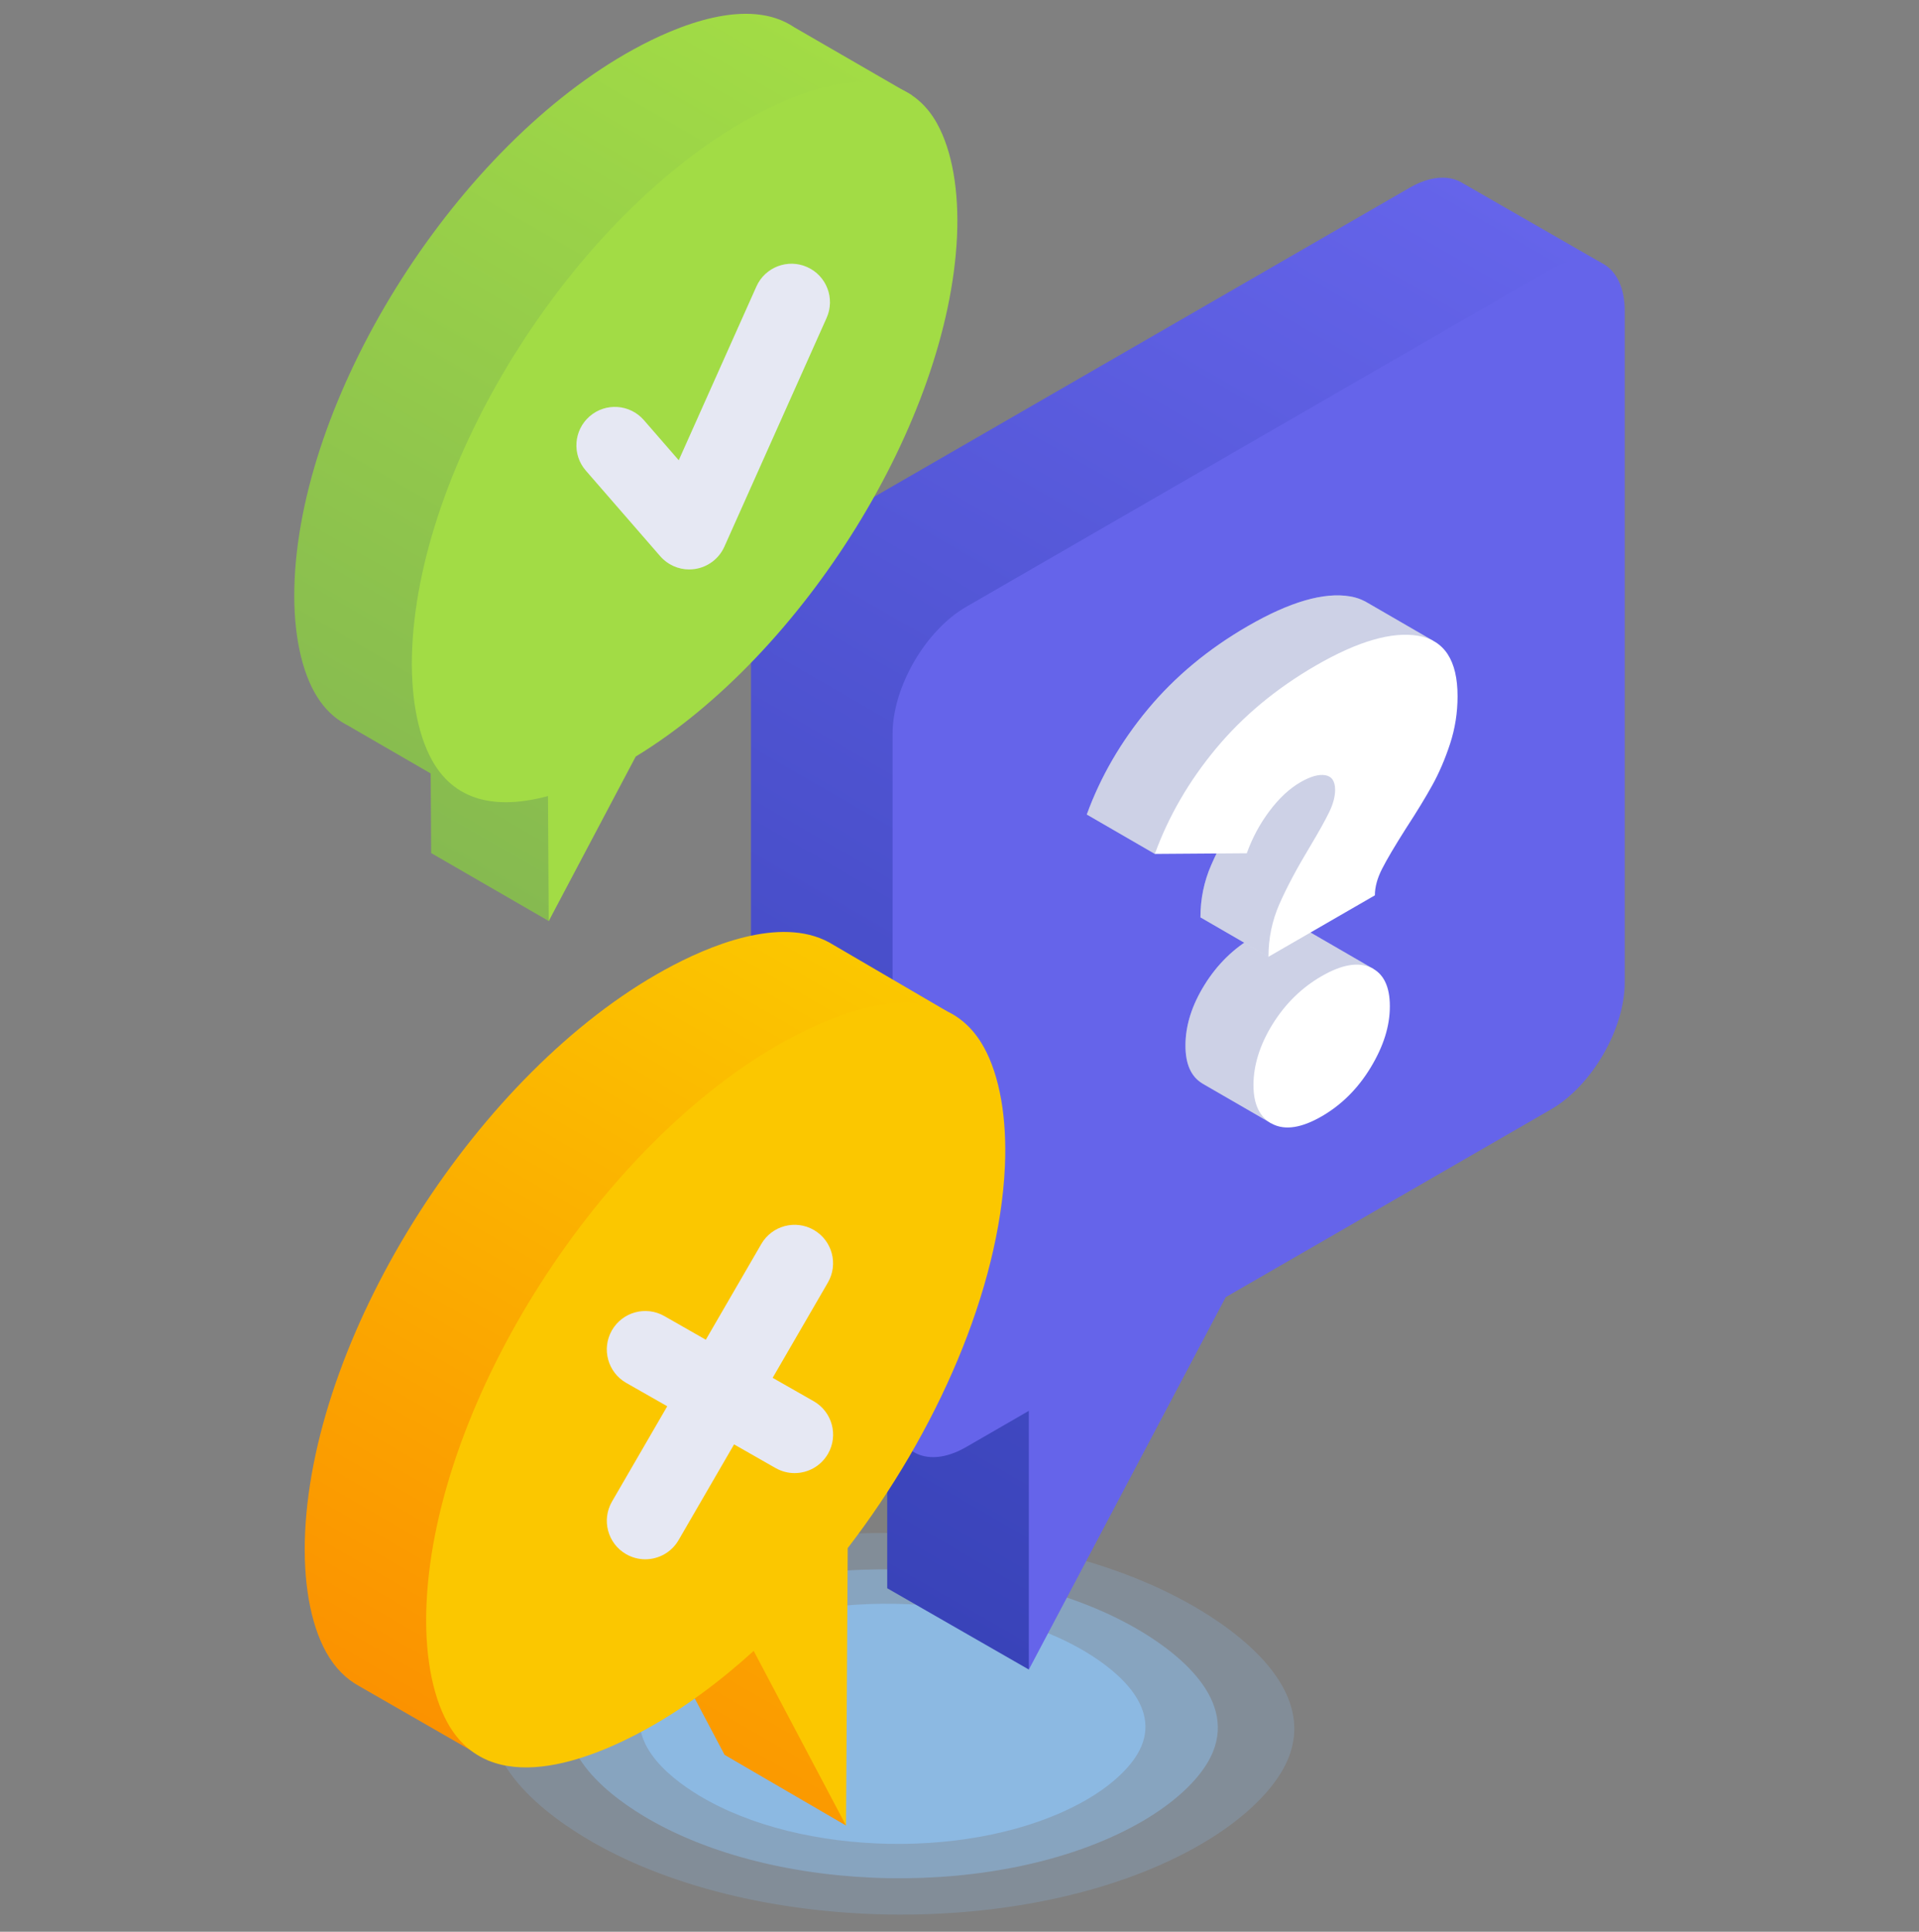
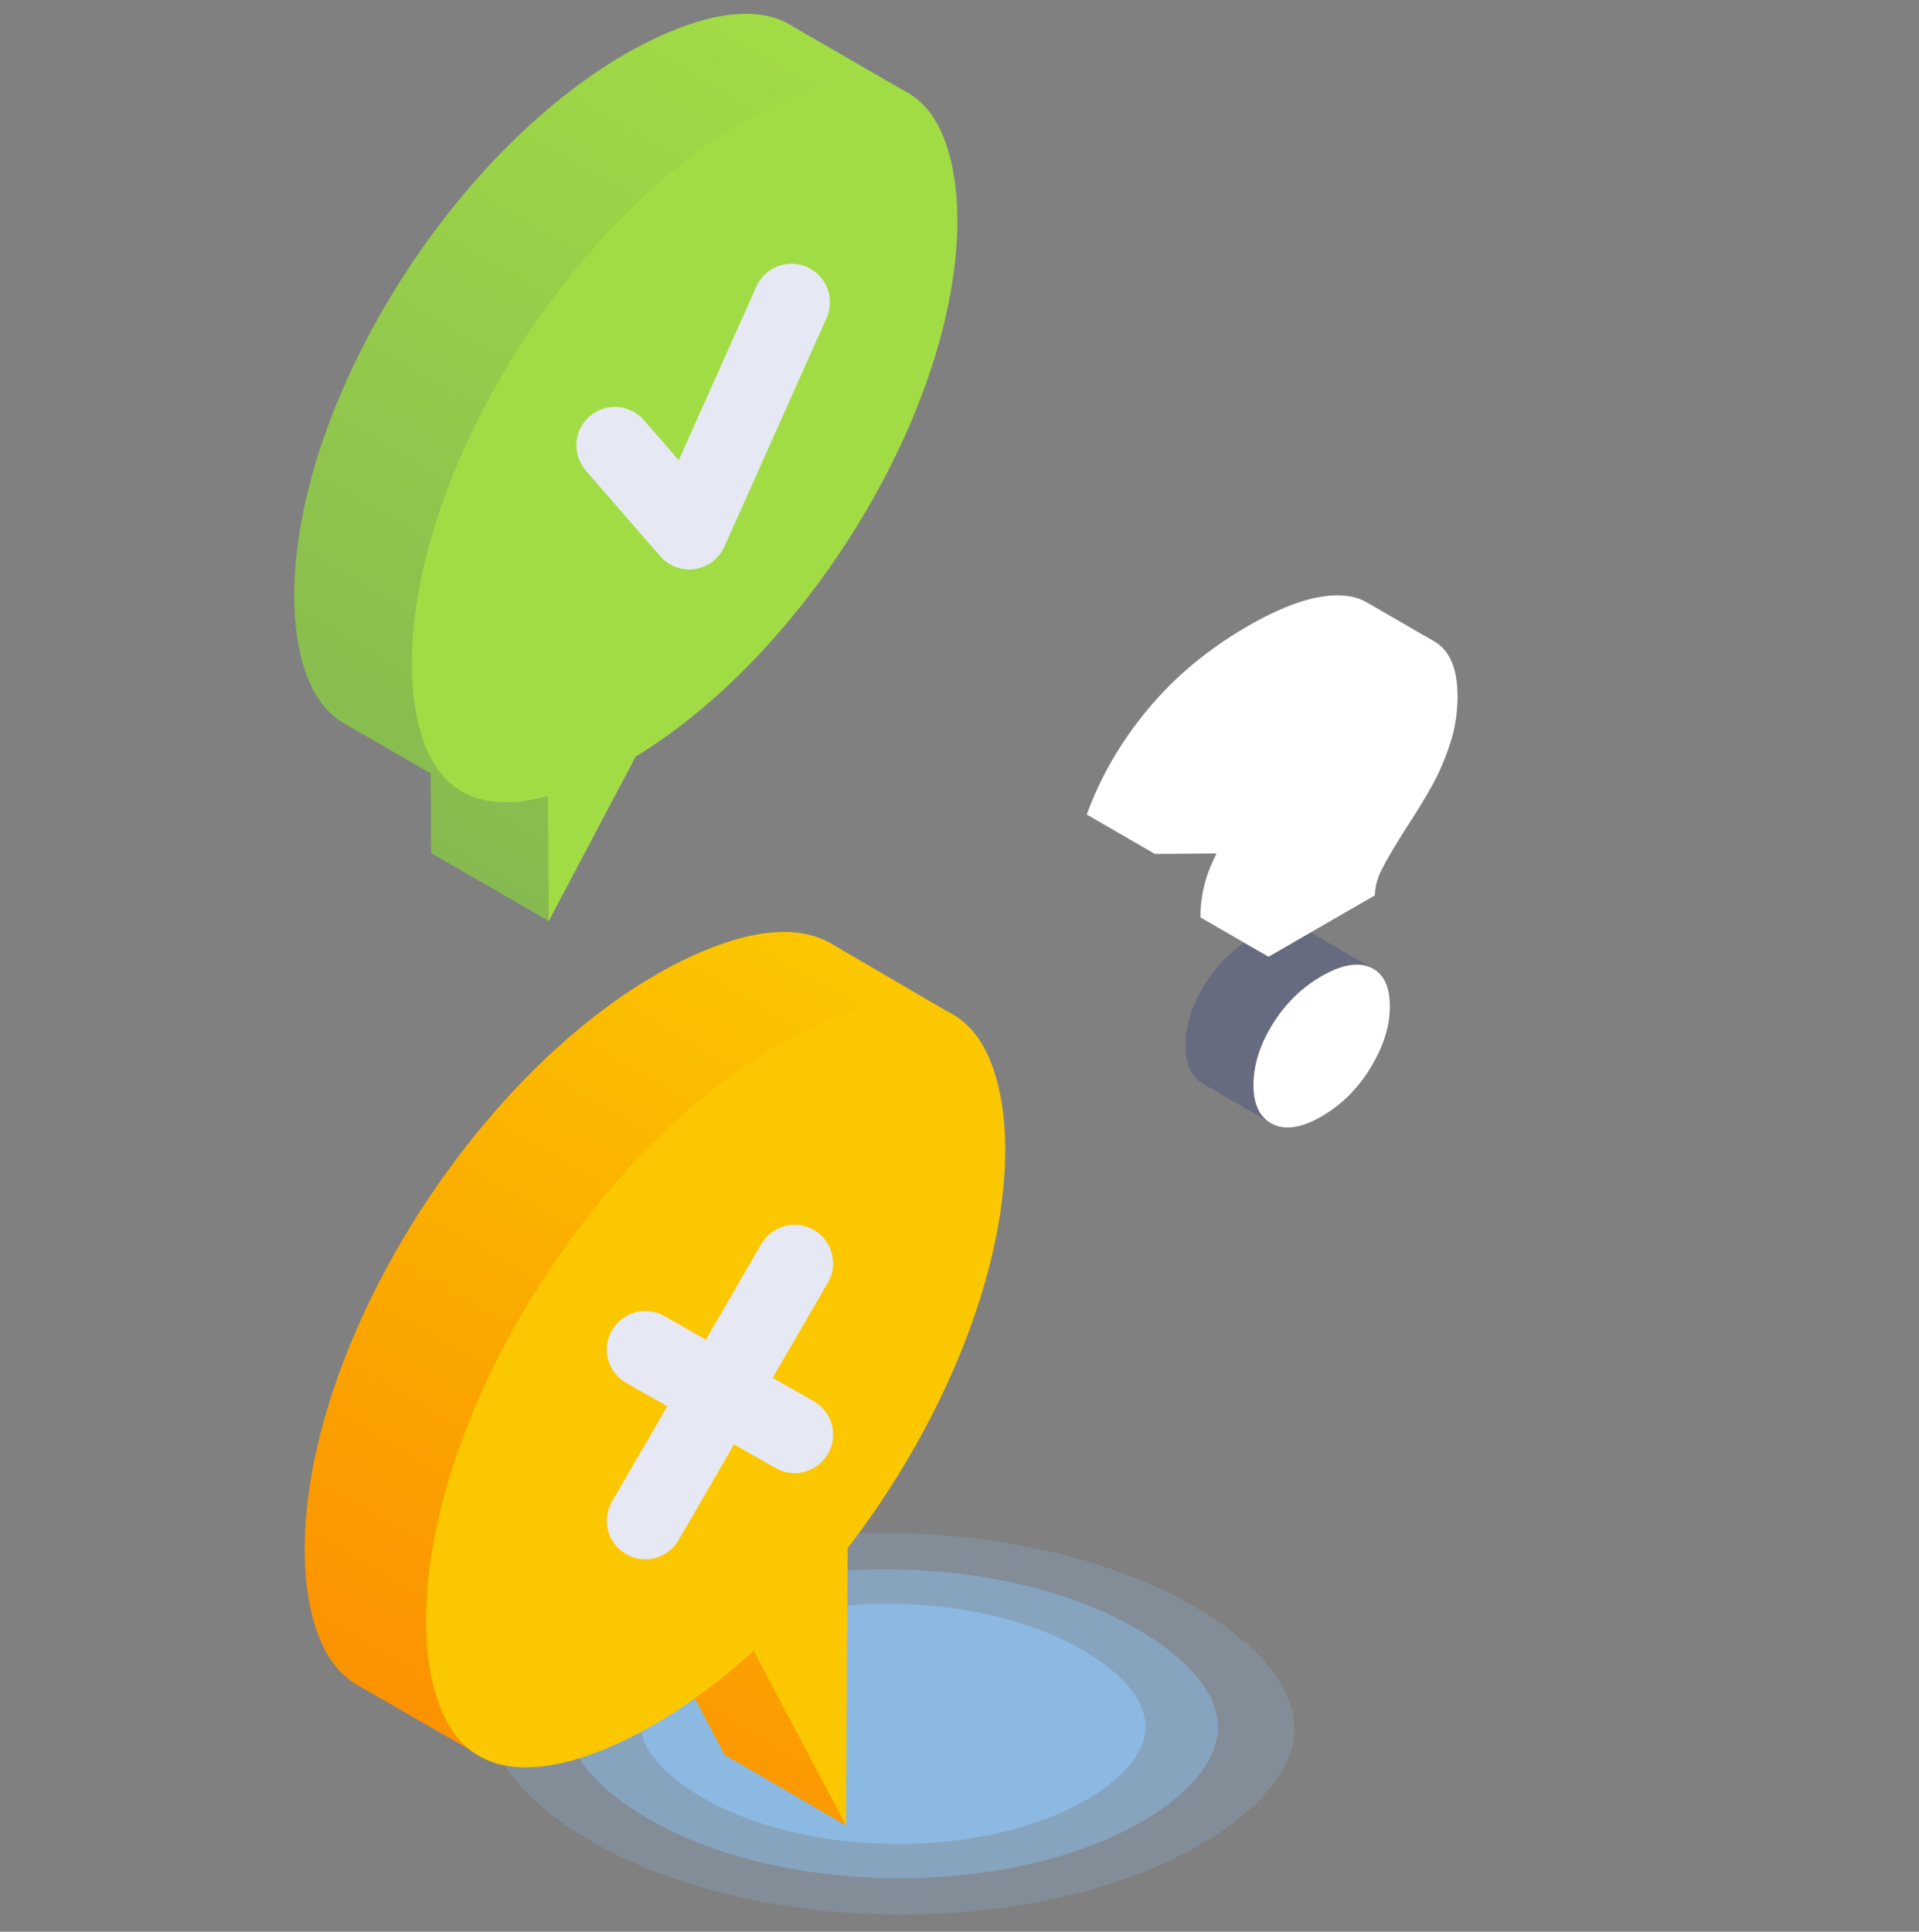
<svg xmlns="http://www.w3.org/2000/svg" width="150" height="151" viewBox="0 0 150 151" fill="none">
  <rect x="0" y="0" width="150" height="151" fill="#808080" stroke="none" />
  <g clip-path="url(#clip0_211_1994)">
    <path opacity="0.2" d="M39.379 130.956C40.633 128.869 43.043 126.767 46.167 125.037C59.266 117.778 81.101 118.164 93.85 125.877C97.659 128.182 103.545 132.891 100.156 138.529C98.9 140.618 96.487 142.724 93.361 144.454C80.261 151.712 58.43 151.331 45.691 143.622C41.877 141.314 35.986 136.6 39.379 130.954V130.956Z" fill="#90C7FA" />
    <path opacity="0.4" d="M45.16 131.675C46.176 129.986 48.127 128.284 50.657 126.883C61.264 121.007 78.945 121.318 89.267 127.562C92.352 129.43 97.118 133.241 94.373 137.807C93.357 139.499 91.402 141.202 88.87 142.605C78.264 148.482 60.587 148.174 50.27 141.932C47.183 140.064 42.412 136.245 45.16 131.673V131.675Z" fill="#90C7FA" />
    <path opacity="0.6" d="M50.638 132.361C51.427 131.048 52.945 129.725 54.911 128.635C63.157 124.067 76.903 124.309 84.928 129.163C87.326 130.615 91.03 133.578 88.897 137.128C88.108 138.442 86.588 139.768 84.62 140.858C76.374 145.426 62.632 145.186 54.611 140.333C52.211 138.88 48.503 135.912 50.64 132.359L50.638 132.361Z" fill="#90C7FA" />
-     <path d="M125.158 20.538C121.55 18.465 117.942 16.392 114.336 14.319C114.28 14.284 114.224 14.251 114.166 14.22C113.132 13.676 111.727 13.783 110.181 14.677L64.454 41.077C61.275 42.912 58.701 47.354 58.701 51.001V103.473C58.701 105.534 59.526 106.899 60.815 107.365C64.395 109.436 67.978 111.509 71.559 113.58C70.823 112.351 70.086 111.12 69.35 109.891V124.15C73.04 126.268 76.729 128.387 80.42 130.505C84.119 117.38 87.817 104.253 91.516 91.128L110.181 80.353C113.359 78.518 115.933 74.076 115.933 70.43V31.723C119.008 27.995 122.084 24.265 125.16 20.538H125.158Z" fill="url(#paint0_linear_211_1994)" />
-     <path d="M121.248 21.035L75.521 47.436C72.343 49.271 69.769 53.713 69.769 57.359V109.831C69.769 113.478 72.345 114.945 75.521 113.112L80.418 110.284V130.509L95.809 101.398L121.246 86.712C124.424 84.877 126.998 80.435 126.998 76.788V24.314C126.998 20.667 124.422 19.2 121.246 21.033L121.248 21.035Z" fill="#6564EA" />
-     <path d="M102.039 72.661C101.972 72.623 101.902 72.584 101.828 72.551C100.831 72.098 99.552 72.323 97.992 73.222C96.43 74.124 95.151 75.377 94.156 76.979C93.159 78.584 92.662 80.167 92.662 81.733C92.662 83.175 93.101 84.16 93.98 84.689C93.98 84.689 93.98 84.691 93.978 84.692C95.774 85.73 97.57 86.769 99.366 87.807C102.033 83.787 104.701 79.767 107.366 75.746C105.591 74.719 103.814 73.689 102.039 72.661Z" fill="white" />
    <path opacity="0.2" d="M102.039 72.661C101.972 72.623 101.902 72.584 101.828 72.551C100.831 72.098 99.552 72.323 97.992 73.222C96.43 74.124 95.151 75.377 94.156 76.979C93.159 78.584 92.662 80.167 92.662 81.733C92.662 83.175 93.101 84.16 93.98 84.689C93.98 84.689 93.98 84.691 93.978 84.692C95.774 85.73 97.57 86.769 99.366 87.807C102.033 83.787 104.701 79.767 107.366 75.746C105.591 74.719 103.814 73.689 102.039 72.661Z" fill="url(#paint1_linear_211_1994)" />
    <path d="M99.473 87.865C98.476 87.366 97.978 86.349 97.978 84.813C97.978 83.276 98.476 81.663 99.473 80.059C100.468 78.456 101.747 77.202 103.309 76.302C104.871 75.4 106.148 75.177 107.145 75.63C108.14 76.085 108.639 77.094 108.639 78.659C108.639 80.225 108.14 81.787 107.145 83.436C106.148 85.087 104.869 86.361 103.309 87.263C101.747 88.165 100.468 88.366 99.473 87.867V87.865Z" fill="white" />
    <path d="M106.894 47.12C106.878 47.11 106.863 47.103 106.847 47.093C106.789 47.06 106.731 47.025 106.673 46.992C106.673 46.992 106.671 46.992 106.669 46.994C106.336 46.82 105.963 46.692 105.543 46.621C103.497 46.267 100.832 47.039 97.547 48.934C94.45 50.722 91.847 52.886 89.733 55.425C87.62 57.967 86.025 60.713 84.949 63.669L90.268 66.748L97.123 63.02C97.117 63.032 97.112 63.042 97.104 63.051C96.055 64.793 95.246 66.311 94.681 67.604C94.115 68.897 93.833 70.265 93.833 71.709L99.152 74.788C103.431 66.549 107.713 58.309 111.992 50.07C110.293 49.087 108.593 48.103 106.894 47.118V47.12Z" fill="white" />
-     <path opacity="0.2" d="M106.894 47.12C106.878 47.11 106.863 47.103 106.847 47.093C106.789 47.06 106.731 47.025 106.673 46.992C106.673 46.992 106.671 46.992 106.669 46.994C106.336 46.82 105.963 46.692 105.543 46.621C103.497 46.267 100.832 47.039 97.547 48.934C94.45 50.722 91.847 52.886 89.733 55.425C87.62 57.967 86.025 60.713 84.949 63.669L90.268 66.748L97.123 63.02C97.117 63.032 97.112 63.042 97.104 63.051C96.055 64.793 95.246 66.311 94.681 67.604C94.115 68.897 93.833 70.265 93.833 71.709L99.152 74.788C103.431 66.549 107.713 58.309 111.992 50.07C110.293 49.087 108.593 48.103 106.894 47.118V47.12Z" fill="url(#paint2_linear_211_1994)" />
    <path d="M99.998 70.685C100.563 69.392 101.37 67.875 102.421 66.133C103.094 65.008 103.584 64.126 103.896 63.485C104.205 62.846 104.36 62.266 104.36 61.743C104.36 61.068 104.105 60.686 103.594 60.597C103.083 60.51 102.436 60.69 101.656 61.141C100.795 61.638 99.986 62.389 99.233 63.392C98.478 64.397 97.886 65.498 97.456 66.698L90.268 66.75C91.344 63.797 92.939 61.048 95.052 58.507C97.166 55.967 99.771 53.803 102.866 52.015C106.151 50.118 108.816 49.348 110.862 49.7C112.907 50.054 113.931 51.628 113.931 54.421C113.931 55.71 113.736 56.951 113.345 58.143C112.954 59.335 112.489 60.417 111.951 61.389C111.413 62.36 110.726 63.485 109.892 64.764C109.031 66.121 108.411 67.17 108.034 67.91C107.656 68.649 107.469 69.342 107.469 69.986L99.15 74.79C99.15 73.348 99.432 71.98 99.998 70.685Z" fill="white" />
    <path d="M68.93 87.383L74.019 79.046L65.166 73.873C65.044 73.795 64.92 73.724 64.794 73.656C60.966 71.593 55.403 73.915 51.979 75.795C37.459 83.763 24.578 103.916 23.848 119.805C23.674 123.594 24.256 126.906 25.486 129.134C26.18 130.392 27.069 131.249 28.079 131.803L38.246 137.646L44.436 127.506C46.14 126.324 47.806 124.988 49.42 123.521L56.638 137.172L66.13 142.698L60.823 122.921L56.713 124.76C56.733 121.669 56.75 118.579 56.77 115.488C63.339 106.943 68.034 96.571 68.93 87.383Z" fill="url(#paint3_linear_211_1994)" />
    <path d="M76.907 81.864C73.582 75.845 65.808 78.94 61.469 81.32C46.952 89.287 34.071 109.442 33.34 125.331C33.166 129.12 33.748 132.432 34.977 134.66C38.306 140.687 46.089 137.588 50.432 135.206C53.353 133.603 56.208 131.505 58.912 129.047L66.13 142.698C66.174 135.471 66.217 128.242 66.261 121.014C73.239 111.937 78.107 100.794 78.548 91.203C78.722 87.412 78.14 84.094 76.909 81.864H76.907Z" fill="#FBC700" />
    <path d="M63.6 109.531L60.393 107.702L64.711 100.254C65.543 98.818 65.054 96.979 63.617 96.147C62.181 95.314 60.343 95.804 59.51 97.24L55.171 104.725L51.927 102.875C50.485 102.052 48.65 102.555 47.827 103.997C47.005 105.439 47.508 107.274 48.95 108.097L52.157 109.924L47.839 117.372C47.007 118.808 47.496 120.647 48.932 121.479C49.407 121.754 49.925 121.885 50.436 121.885C51.474 121.885 52.482 121.349 53.04 120.387L57.379 112.903L60.623 114.753C61.093 115.02 61.604 115.148 62.11 115.148C63.155 115.148 64.169 114.602 64.725 113.63C65.547 112.188 65.044 110.354 63.602 109.531H63.6Z" fill="white" />
    <path opacity="0.1" d="M63.6 109.531L60.393 107.702L64.711 100.254C65.543 98.818 65.054 96.979 63.617 96.147C62.181 95.314 60.343 95.804 59.51 97.24L55.171 104.725L51.927 102.875C50.485 102.052 48.65 102.555 47.827 103.997C47.005 105.439 47.508 107.274 48.95 108.097L52.157 109.924L47.839 117.372C47.007 118.808 47.496 120.647 48.932 121.479C49.407 121.754 49.925 121.885 50.436 121.885C51.474 121.885 52.482 121.349 53.04 120.387L57.379 112.903L60.623 114.753C61.093 115.02 61.604 115.148 62.11 115.148C63.155 115.148 64.169 114.602 64.725 113.63C65.547 112.188 65.044 110.354 63.602 109.531H63.6Z" fill="url(#paint4_linear_211_1994)" />
    <path d="M62.088 2.134C58.482 -0.306 52.902 2.003 49.529 3.855C35.85 11.361 23.716 30.346 23.029 45.314C22.865 48.883 23.412 52.005 24.572 54.101C25.143 55.137 25.855 55.884 26.662 56.405L26.668 56.408C26.825 56.509 26.983 56.602 27.146 56.685L33.665 60.459C33.676 62.534 33.69 64.607 33.702 66.682L42.895 71.997L71.261 7.438L62.086 2.134H62.088Z" fill="url(#paint5_linear_211_1994)" />
    <path d="M73.262 9.683C70.13 4.012 62.806 6.929 58.718 9.17C45.044 16.676 32.91 35.662 32.221 50.629C32.056 54.198 32.604 57.32 33.764 59.416C35.74 62.995 39.384 63.158 42.834 62.227C42.853 65.484 42.872 68.74 42.892 71.998L49.691 59.138C62.789 51.161 74.139 32.946 74.805 18.48C74.969 14.907 74.419 11.783 73.26 9.683H73.262Z" fill="#A2DC45" />
    <path d="M53.877 44.513C53.014 44.513 52.184 44.141 51.609 43.479L45.793 36.786C44.703 35.534 44.837 33.635 46.089 32.545C47.341 31.456 49.24 31.589 50.33 32.842L53.055 35.979L59.125 22.396C59.802 20.88 61.581 20.201 63.094 20.878C64.61 21.556 65.289 23.332 64.612 24.848L56.62 42.732C56.202 43.669 55.333 44.327 54.319 44.478C54.172 44.499 54.023 44.511 53.877 44.511V44.513Z" fill="white" />
    <path opacity="0.1" d="M53.877 44.513C53.014 44.513 52.184 44.141 51.609 43.479L45.793 36.786C44.703 35.534 44.837 33.635 46.089 32.545C47.341 31.456 49.24 31.589 50.33 32.842L53.055 35.979L59.125 22.396C59.802 20.88 61.581 20.201 63.094 20.878C64.61 21.556 65.289 23.332 64.612 24.848L56.62 42.732C56.202 43.669 55.333 44.327 54.319 44.478C54.172 44.499 54.023 44.511 53.877 44.511V44.513Z" fill="url(#paint6_linear_211_1994)" />
  </g>
  <defs>
    <linearGradient id="paint0_linear_211_1994" x1="55.357" y1="116.071" x2="114.174" y2="14.197" gradientUnits="userSpaceOnUse">
      <stop stop-color="#3943B9" />
      <stop offset="1" stop-color="#6564EA" />
    </linearGradient>
    <linearGradient id="paint1_linear_211_1994" x1="92.66" y1="80.067" x2="107.366" y2="80.067" gradientUnits="userSpaceOnUse">
      <stop stop-color="#051C82" />
      <stop offset="1" stop-color="#051C82" />
    </linearGradient>
    <linearGradient id="paint2_linear_211_1994" x1="84.947" y1="60.663" x2="111.99" y2="60.663" gradientUnits="userSpaceOnUse">
      <stop stop-color="#051C82" />
      <stop offset="1" stop-color="#051C82" />
    </linearGradient>
    <linearGradient id="paint3_linear_211_1994" x1="38.421" y1="137.774" x2="72.778" y2="78.264" gradientUnits="userSpaceOnUse">
      <stop stop-color="#FB9200" />
      <stop offset="1" stop-color="#FBC700" />
    </linearGradient>
    <linearGradient id="paint4_linear_211_1994" x1="47.432" y1="108.815" x2="65.117" y2="108.815" gradientUnits="userSpaceOnUse">
      <stop stop-color="#051C82" />
      <stop offset="1" stop-color="#051C82" />
    </linearGradient>
    <linearGradient id="paint5_linear_211_1994" x1="27.686" y1="63.22" x2="62.744" y2="2.498" gradientUnits="userSpaceOnUse">
      <stop stop-color="#86BA50" />
      <stop offset="1" stop-color="#A2DC45" />
    </linearGradient>
    <linearGradient id="paint6_linear_211_1994" x1="45.055" y1="32.565" x2="64.877" y2="32.565" gradientUnits="userSpaceOnUse">
      <stop stop-color="#051C82" />
      <stop offset="1" stop-color="#051C82" />
    </linearGradient>
    <clipPath id="clip0_211_1994">
      <rect width="104" height="148.581" fill="white" transform="translate(23 1.08)" />
    </clipPath>
  </defs>
</svg>